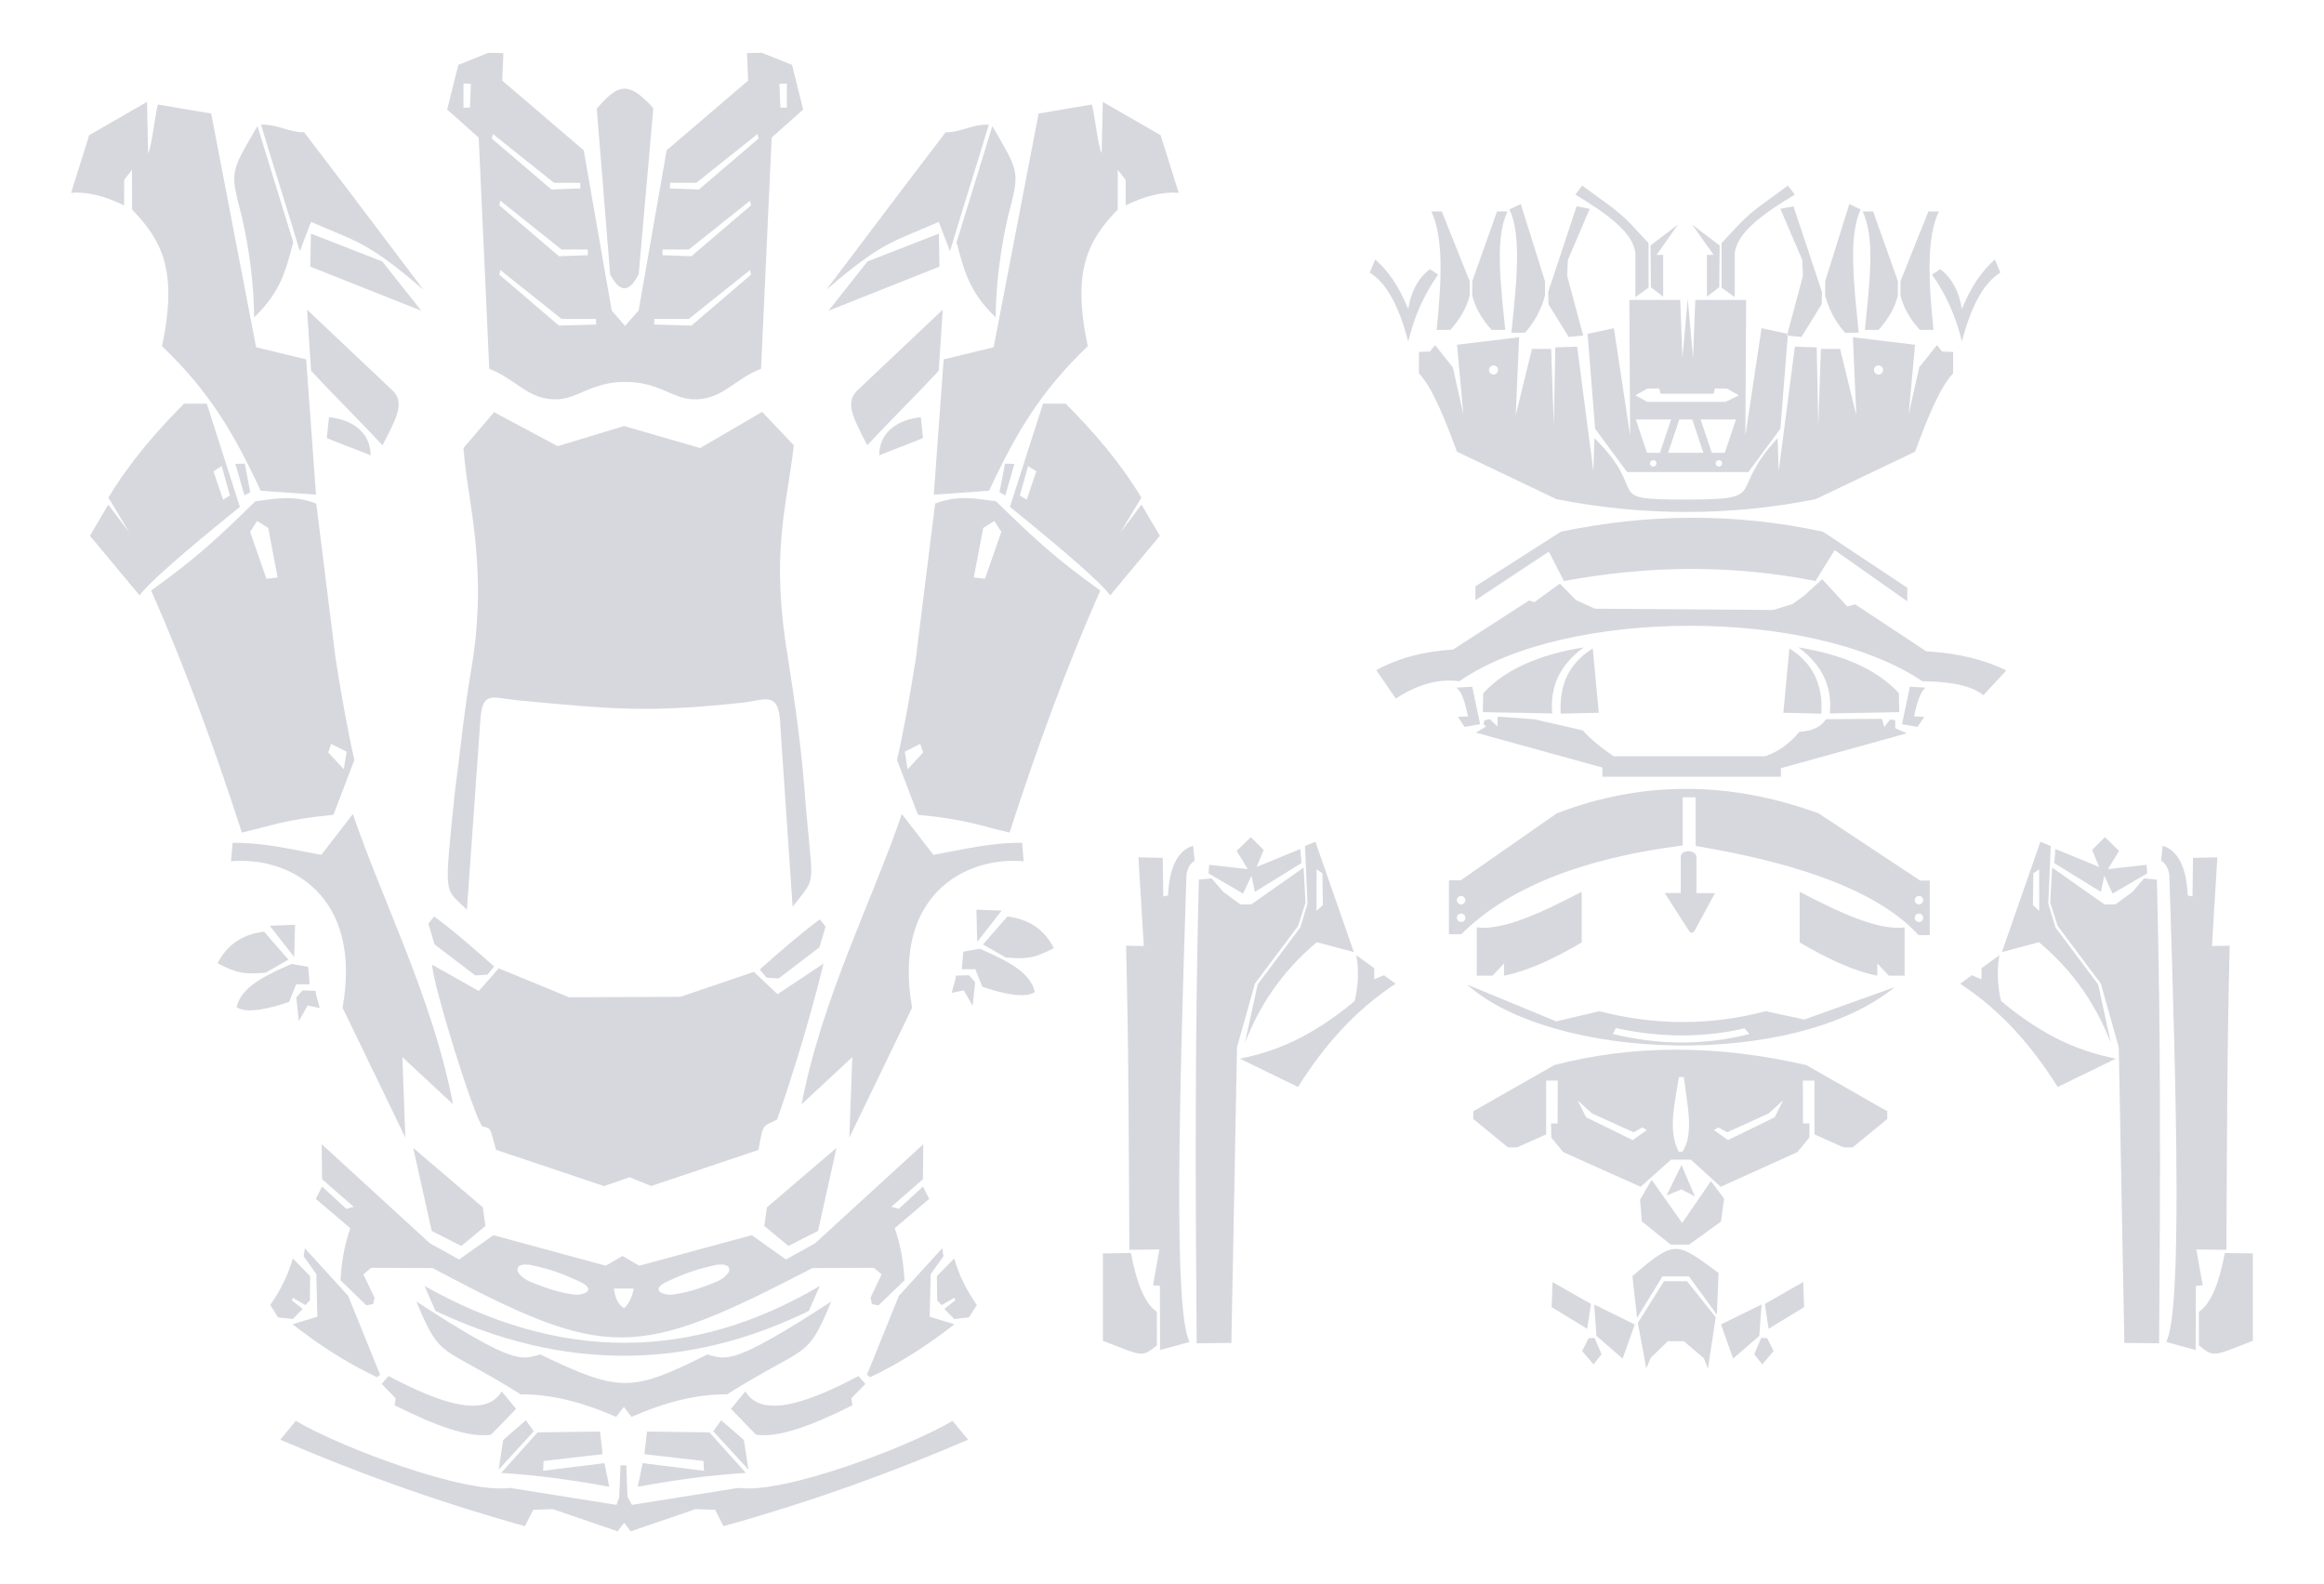
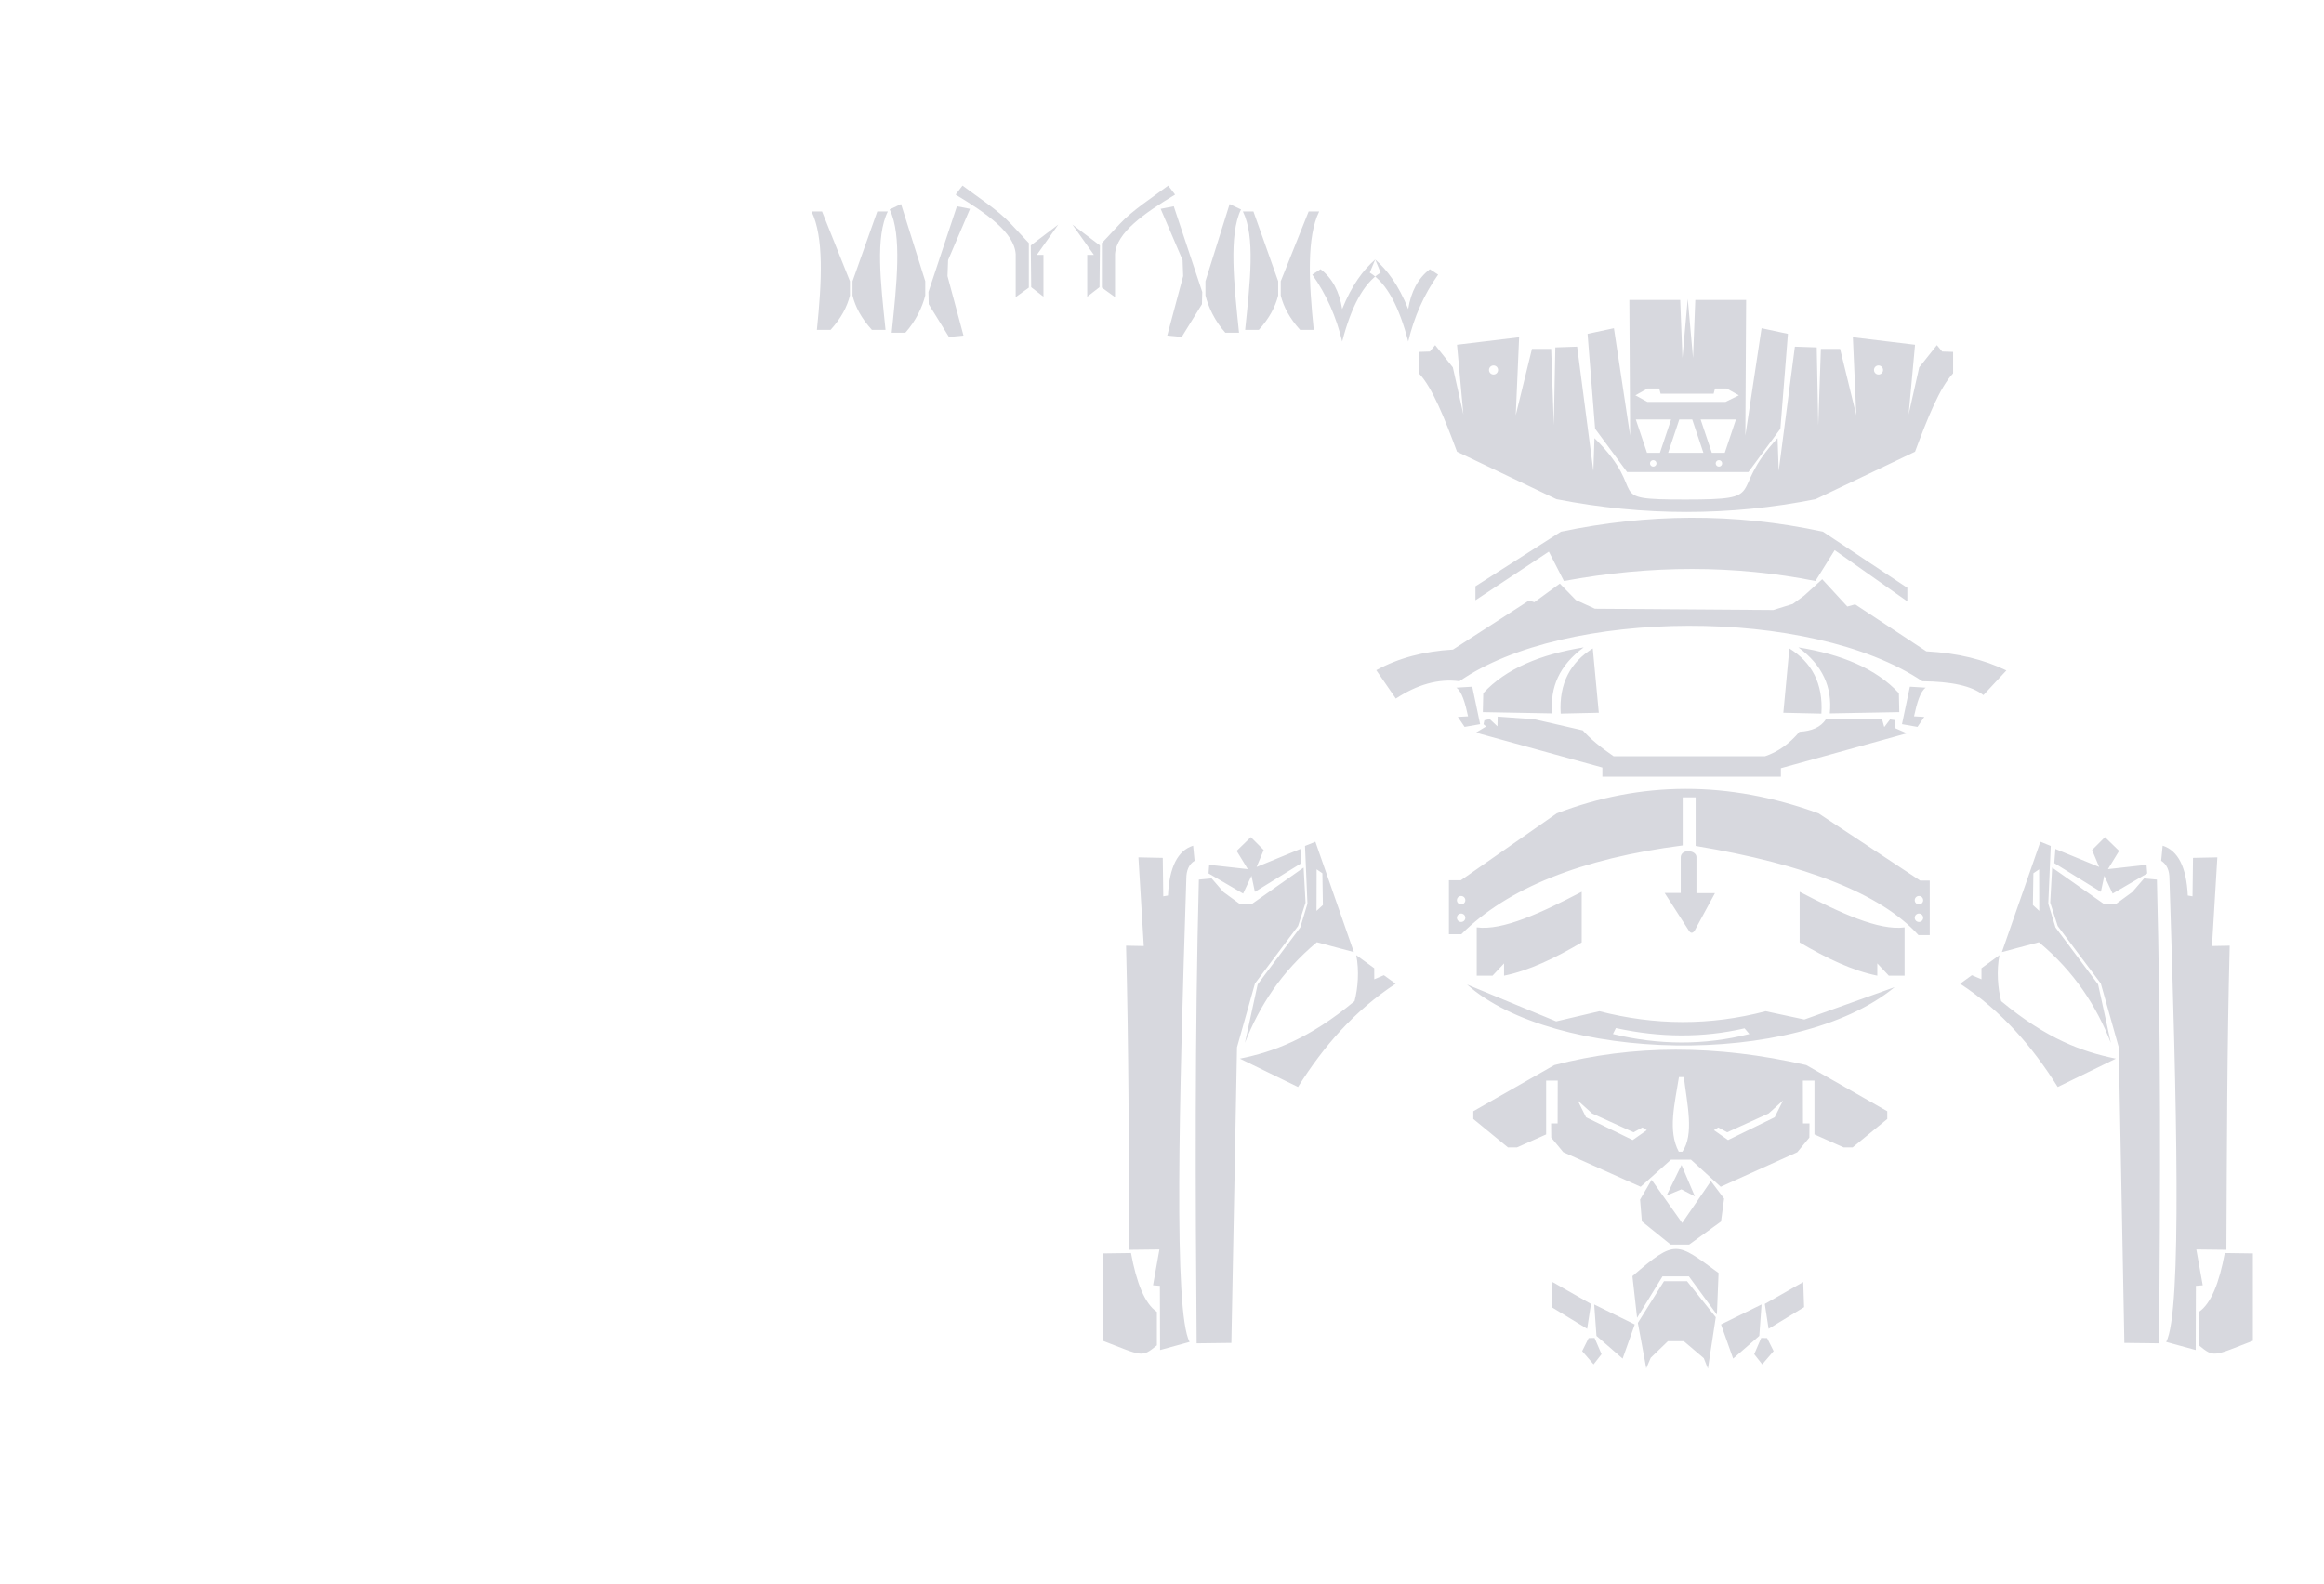
<svg xmlns="http://www.w3.org/2000/svg" xml:space="preserve" width="600px" height="409px" version="1.1" style="shape-rendering:geometricPrecision; text-rendering:geometricPrecision; image-rendering:optimizeQuality; fill-rule:evenodd; clip-rule:evenodd" viewBox="0 0 59767 40750">
  <defs>
    <style type="text/css"> .fil1{fill:#D7D8DE} </style>
  </defs>
-   <path class="fil1" d="M24918 33888l202 -320c-258,-366 -457,-762 -581,-1196l-447 455 9 623 114 122 326 -189 23 67 -278 219 253 261 379 -42zm-656 -1573l-33 -205 -1114 1224 -820 2028 78 66c805,-381 1514,-849 2172,-1363l-638 -194 28 -1097 327 -459zm-2369 3655l361 -371 -178 -202c-1379,730 -2496,1078 -2910,395l-371 448 645 665c570,93 1462,-246 2482,-757l-29 -178zm-2765 1073l117 761 -904 -987 204 -284 583 510zm-2492 -219l1607 22 936 1042c-959,60 -1879,190 -2780,357l124 -608 1578 196 -11 -251 -1520 -175 66 -583zm-9489 -2936l-203 -320c259,-366 458,-762 582,-1196l446 455 -8 623 -114 122 -326 -189 -23 67 278 219 -253 261 -379 -42zm656 -1573l33 -205 1114 1224 820 2028 -78 66c-805,-381 -1514,-849 -2172,-1363l637 -194 -27 -1097 -327 -459zm2369 3655l-361 -371 178 -202c1378,730 2496,1078 2910,395l371 448 -646 665c-570,93 -1461,-246 -2481,-757l29 -178zm2765 1073l-117 761 904 -987 -204 -284 -583 510zm2492 -219l-1607 22 -936 1042c958,60 1879,190 2780,357l-124 -608 -1578 196 11 -251 1519 -175 -65 -583zm-3513 -25299c91,1352 650,3055 198,5703 -189,1103 -277,2072 -422,3164 -279,2759 -278,2424 312,3010l345 -4873c55,-778 307,-578 928,-518 2541,242 3417,322 5810,64 621,-67 961,-339 983,657l312 4592c663,-850 506,-400 311,-2948 -89,-1153 -242,-2241 -420,-3381 -467,-2745 -60,-3861 141,-5540l-817 -860 -1593 931 -1956 -567 -1709 518 -1637 -874 -786 922zm4155 -3140l-343 -398 -719 -4121 -2097 -1792 30 -707 -385 -9 -774 311 -287 1149 811 721c91,1983 182,3965 272,5948 684,256 1003,813 1750,785 549,-21 882,-448 1749,-448 866,0 1194,427 1743,448 747,28 1066,-529 1749,-785 91,-1983 182,-3965 273,-5948l810 -721 -286 -1149 -774 -311 -385 9 30 707 -2097 1792 -720 4121 -350 398zm-743 -37l-3 -145 -888 0 -1573 -1256 -26 119 1532 1309 958 -27zm-212 -1784l-3 -146 -676 0 -1573 -1255 -26 119 1532 1309 746 -27zm-193 -1717l-3 -145 -676 0 -1573 -1255 -26 118 1532 1309 746 -27zm-3007 -2699l191 7 -25 614 -166 0 0 -621zm4906 6200l2 -145 889 0 1573 -1256 26 119 -1532 1309 -958 -27zm212 -1784l3 -146 676 0 1573 -1255 26 119 -1532 1309 -746 -27zm193 -1717l3 -145 676 0 1573 -1255 26 118 -1532 1309 -746 -27zm3007 -2699l-191 7 25 614 166 0 0 -621zm-4546 4913c272,497 492,453 735,-7l376 -4271c-672,-754 -938,-580 -1455,10l344 4268zm-8988 5563l1422 100 -253 -3480 -1287 -311 -1156 -6013 -1363 -230c-46,-7 -160,1083 -259,1254l-29 -1323 -1488 857 -464 1482c409,-33 865,80 1363,324 0,-220 1,-439 1,-658 67,-85 134,-170 201,-255l3 1018c776,809 1179,1574 770,3516 1215,1163 1846,2230 2539,3719zm18736 0l-1422 100 253 -3480 1286 -311 1157 -6013 1363 -230c45,-7 160,1083 258,1254l30 -1323 1487 857 465 1482c-409,-33 -865,80 -1364,324 0,-220 0,-439 0,-658 -67,-85 -134,-170 -202,-255l-3 1018c-775,809 -1179,1574 -770,3516 -1214,1163 -1845,2230 -2538,3719zm-19146 -697l-242 5 233 809 151 -78 -142 -736zm19555 0l243 5 -233 809 -152 -78 142 -736zm-20532 -1545c-195,1 -391,1 -586,2 -724,729 -1398,1509 -1944,2416l539 898 -544 -718 -470 803 1276 1532c217,-304 1098,-1078 2580,-2276 -281,-884 -571,-1773 -851,-2657zm383 1607l212 758 -176 106 -247 -729 211 -135zm21127 -1607c195,1 390,1 585,2 724,729 1398,1509 1945,2416l-539 898 543 -718 471 803 -1277 1532c-217,-304 -1098,-1078 -2579,-2276 280,-884 570,-1773 851,-2657zm-384 1607l-212 758 176 106 248 -729 -212 -135zm-18444 -2453c609,660 1228,1260 1837,1920 364,-702 567,-1080 283,-1388l-2222 -2102 102 1570zm16146 0c-609,660 -1229,1260 -1838,1920 -363,-702 -566,-1080 -282,-1388l2222 -2102 -102 1570zm-15628 9600l398 201c-28,131 -47,319 -75,450l-400 -433 77 -218zm-1904 -5734l284 180 242 1273 -288 33 -420 -1209 182 -277zm-2727 1788c874,1979 1636,4070 2333,6226 791,-180 1103,-337 2356,-456l539 -1412c-161,-677 -377,-1905 -485,-2618l-496 -3977c-599,-232 -1083,-118 -1567,-58 -960,936 -1476,1432 -2680,2295zm19782 3946l-397 201c28,131 47,319 75,450l399 -433 -77 -218zm1905 -5734l-284 180 -243 1273 289 33 420 -1209 -182 -277zm2727 1788c-874,1979 -1636,4070 -2333,6226 -791,-180 -1103,-337 -2356,-456l-540 -1412c162,-677 377,-1905 486,-2618l495 -3977c600,-232 1083,-118 1567,-58 961,936 1477,1432 2681,2295zm-20590 -8728l289 -754c1192,524 1429,490 2892,1747 -1555,-2063 -2627,-3478 -3069,-4051 -411,1 -659,-208 -1111,-199 325,1084 674,2173 999,3257zm16724 0l-289 -754c-1192,524 -1430,490 -2893,1747 1556,-2063 2627,-3478 3069,-4051 412,1 659,-208 1112,-199 -325,1084 -675,2173 -999,3257zm-16893 -229l-921 -2991c-719,1247 -707,1142 -391,2378 176,774 305,1727 305,2545 697,-668 818,-1232 1007,-1932zm17062 0l921 -2991c718,1247 706,1142 390,2378 -175,774 -304,1727 -304,2545 -697,-668 -819,-1232 -1007,-1932zm-17771 18788l585 -336 -627 -719c-518,63 -939,304 -1195,814 490,249 662,289 1237,241zm-746 890c269,181 915,14 1350,-140l180 -450 346 0 -38 -451 -425 -75c-505,229 -1308,549 -1413,1116zm19783 -1280l-586 -336 628 -719c518,63 938,304 1195,814 -491,249 -662,289 -1237,241zm746 890c-269,181 -915,14 -1350,-140l-180 -450 -347 0 39 -451 425 -75c504,229 1308,549 1413,1116zm-16784 -18796c-612,-239 -1224,-477 -1836,-715 -5,283 -10,566 -15,849l2854 1134 -1003 -1268zm12482 0c612,-239 1224,-477 1835,-715 5,283 11,566 16,849l-2855 1134 1004 -1268zm-9779 18347l175 -210c-492,-438 -1098,-965 -1546,-1288l-146 187 158 532 1049 799 310 -20zm7182 76l-175 -209c492,-438 1099,-966 1546,-1289l147 187 -159 532 -1048 800 -311 -21zm-11313 -13880c386,165 742,283 1128,447 1,-630 -530,-933 -1071,-981l-57 534zm15337 0c-385,165 -742,283 -1127,447 -2,-630 530,-933 1070,-981l57 534zm-16121 14389l65 608 227 -400 311 65c-45,-209 -90,-263 -107,-444l-337 -9 -159 180zm17463 -390l-65 609 -227 -401 -311 65c44,-209 90,-263 106,-444l338 -9 159 180zm-17516 -647c2,-264 19,-566 21,-830l-650 24 629 806zm17568 -390c-2,-264 -18,-566 -20,-830l649 24 -629 806zm-12650 7305l-67 -478 -1791 -1530 476 2136 761 388 621 -516zm7173 0l68 -478 1790 -1530 -475 2136 -762 388 -621 -516zm4350 -9546c766,-135 1470,-319 2282,-308l40 474c-1502,-134 -3386,875 -2869,3766l-1615 3343 76 -2071 -1304 1212c526,-2735 1801,-5190 2578,-7465 271,349 541,699 812,1049zm-11181 2920l-513 583 -1200 -676c22,535 1073,3905 1293,4161 244,45 195,58 351,600l2776 933 662 -227 552 225 2761 -928c123,-725 117,-585 479,-783 199,-557 750,-2193 1195,-4011l-1184 788 -609 -574 -1888 641 -2864 12 -1811 -744zm-4564 -2920c-766,-135 -1470,-319 -2282,-308l-40 474c1502,-134 3386,875 2869,3766l1615 3343 -76 -2071 1303 1212c-526,-2735 -1801,-5190 -2577,-7465 -271,349 -541,699 -812,1049zm7697 15704l-34 824 -71 193 -2743 -436c-1161,164 -4370,-1050 -5506,-1725l-397 485c1855,799 3893,1555 6291,2225l216 -421 504 -17 1668 571 166 -222 166 222 1669 -571 504 17 216 421c2398,-670 4436,-1426 6291,-2225l-398 -485c-1135,675 -4345,1889 -5505,1725l-2743 436 -114 -207 -32 -810 -148 0zm-2063 -2851c-491,124 -616,315 -3189,-1364 639,1543 609,1087 2683,2390 768,-9 1590,198 2456,579l198 -256 198 256c866,-381 1688,-588 2456,-579 2074,-1303 2044,-847 2683,-2390 -2573,1679 -2698,1488 -3189,1364 -1958,977 -2253,979 -4296,0zm-2770 -2222c4493,2392 5210,2364 9768,0l1583 -7 198 168 -286 602 37 161 168 36 668 -645c-20,-421 -82,-860 -250,-1341l887 -755 -161 -316 -622 572 -192 -51 814 -711 10 -901 -2788 2553 -747 413 -880 -625 -2891 785 -432 -249 -432 249 -2891 -785 -880 625 -748 -413 -2787 -2553 10 901 814 711 -192 51 -622 -572 -162 316 888 755c-168,481 -230,920 -250,1341l667 645 169 -36 37 -161 -286 -602 198 -168 1583 7zm7254 -74c-448,102 -749,202 -1167,395 -102,47 -295,131 -274,241 18,98 253,134 352,121 414,-56 704,-162 1094,-314 137,-53 261,-131 347,-250 34,-48 34,-136 -14,-169 -82,-57 -241,-46 -338,-24zm-4696 0c449,102 750,202 1167,395 102,47 296,131 275,241 -18,98 -254,134 -352,121 -415,-56 -705,-162 -1094,-314 -138,-53 -261,-131 -347,-250 -35,-48 -34,-136 14,-169 81,-57 241,-46 337,-24zm2366 1103c-137,-73 -226,-237 -261,-504l510 0c-48,243 -134,404 -249,504zm-4851 72l-282 -641c3440,1932 6830,1966 10168,0l-282 641c-3167,1549 -6369,1529 -9604,0z" />
-   <path class="fil1" d="M41008 11271c1466,1444 134,1579 2343,1579 2210,0 1052,-174 2367,-1579l29 843 416 -3197 562 19 39 2006 68 -1967 494 0 417 1705 -88 -2005 1599 193 -165 1793 272 -1211 455 -572 136 165 281 9 0 553c-343,359 -662,1162 -979,2015l-2558 1221c-2209,440 -4431,438 -6666,0l-2558 -1221c-317,-853 -636,-1656 -979,-2015l0 -553 281 -9 136 -165 455 572 271 1211 -164 -1793 1598 -193 -87 2005 417 -1705 494 0 68 1967 39 -2006 561 -19 417 3197 29 -843zm7306 -1870c-64,0 -116,52 -116,116 0,65 52,117 116,117 64,0 117,-52 117,-117 0,-64 -53,-116 -117,-116zm-9902 0c64,0 116,52 116,116 0,65 -52,117 -116,117 -65,0 -117,-52 -117,-117 0,-64 52,-116 117,-116zm-8660 24346c-311,-211 -524,-744 -666,-1515l-723 10 0 2248c1028,397 995,437 1389,116l0 -859zm5084 -7994c-1176,978 -2093,1306 -2949,1479 498,243 997,486 1495,729 658,-1047 1456,-1967 2511,-2656l-302 -219 -247 105 -1 -285 -463 -337c80,402 43,858 -44,1184zm-3755 -3286l16 -221 994 111 -287 -469 364 -354 331 331 -182 436 1126 -463 28 364 -1198 740 -88 -414 -215 458 -889 -519zm2786 1770c-914,762 -1480,1643 -1851,2591l328 -1506 1097 -1466 184 -610 -63 -1485 267 -108 990 2838 -952 -254zm142 -1774l-148 -101 -3 1070 164 -151 -13 -818zm-1828 800l1345 -946 50 902 -192 601 -1109 1479 -462 1641 -145 7604 -893 11c-32,-3963 -47,-7931 57,-11929l328 -31 305 352 432 316 284 0zm-3137 8886c-15,-2612 -17,-5228 -85,-7823l456 9 -138 -2281 626 13 13 990 121 -21c35,-735 253,-1158 647,-1282l38 388c-145,91 -214,247 -213,464 -184,5730 -329,11137 84,11913l-759 208 -5 -1651 -176 -14 164 -922 -773 9zm27511 1598c311,-211 524,-744 666,-1515l723 10 0 2248c-1029,397 -995,437 -1389,116l0 -859zm-5085 -7994c1177,978 2093,1306 2950,1479 -498,243 -997,486 -1496,729 -657,-1047 -1455,-1967 -2510,-2656l302 -219 247 105 0 -285 463 -337c-80,402 -42,858 44,1184zm3756 -3286l-17 -221 -993 111 287 -469 -364 -354 -331 331 182 436 -1126 -463 -28 364 1198 740 88 -414 215 458 889 -519zm-2786 1770c914,762 1480,1643 1851,2591l-328 -1506 -1097 -1466 -185 -610 64 -1485 -267 -108 -990 2838 952 -254zm-142 -1774l148 -101 3 1070 -164 -151 13 -818zm1828 800l-1345 -946 -50 902 192 601 1109 1479 462 1641 144 7604 894 11c32,-3963 47,-7931 -57,-11929l-329 -31 -305 352 -432 316 -283 0zm3137 8886c14,-2612 16,-5228 85,-7823l-456 9 138 -2281 -626 13 -13 990 -121 -21c-35,-735 -254,-1158 -647,-1282l-38 388c145,91 214,247 213,464 184,5730 329,11137 -84,11913l759 208 5 -1651 176 -14 -165 -922 774 9zm-16278 2947l-294 -341 167 -335 152 -4 180 418 -205 262zm4338 0l293 -341 -167 -335 -152 -4 -180 418 206 262zm-5416 -1471l22 -647 989 564 -98 639 -913 -556zm6493 0l-22 -647 -989 564 98 639 913 -556zm-4356 444l-1043 -513 58 807 673 585 312 -879zm2219 0l1043 -513 -58 807 -673 585 -312 -879zm-1808 858l-115 270 -216 -1168 672 -1072 592 0 740 927 -202 1322 -106 -269 -514 -437 -409 0 -442 427zm303 -2095l-654 1067 -120 -1072c1121,-971 1138,-866 2216,-82l-43 1072 -721 -985 -678 0zm485 -2238l-380 159 384 -786 343 807 -347 -180zm-1062 264l297 -510 786 1111 739 -1077 339 450 -79 590 -819 593 -477 0 -740 -597 -46 -560zm-2205 -3461c2005,-522 4162,-532 6480,0l2084 1188 0 199 -892 732 -229 0 -752 -335 0 -1385 -298 0 3 1102 167 0 -3 364 -310 376 -1971 890 -765 -697 -514 0 -780 697 -1990 -890 -310 -376 -4 -364 168 0 3 -1102 -298 0 0 1385 -752 335 -229 0 -893 -732 0 -199c695,-396 1390,-792 2085,-1188zm3205 309c-108,681 -292,1390 -4,1919l92 0c308,-443 123,-1214 38,-1919l-126 0zm2307 936l371 -334 -215 432 -1200 586 -363 -255 112 -69 229 124 1066 -484zm-4541 0l-371 -334 215 432 1200 586 363 -255 -112 -69 -229 124 -1066 -484zm7632 -3544l406 0 0 -1243c-666,90 -1660,-374 -2699,-915l0 1302c694,410 1367,730 1997,856l0 -316 296 316zm150 295c-2564,2108 -8783,1913 -10999,-68l2293 948 1112 -261c1425,367 2851,375 4276,0l996 213 2322 -832zm-7246 1206l76 -153c1132,247 2236,255 3310,7l123 146c-1160,294 -2330,287 -3509,0zm-3097 -1501l-407 0 0 -1243c666,90 1661,-374 2700,-915l0 1302c-694,410 -1367,730 -1997,856l0 -316 -296 316zm5048 -1161l-621 -967 414 0 0 -928c19,-212 393,-178 404,0l0 933 476 0 -524 967c-50,69 -100,72 -149,-5zm-3295 -5580l980 -22 -155 -1655c-571,355 -873,895 -825,1677zm6706 0l-979 -22 155 -1655c571,355 873,895 824,1677zm-6114 -1704c-626,460 -875,1032 -808,1699l-1787 -33 11 -488c586,-636 1481,-1000 2584,-1178zm5522 0c626,460 876,1032 808,1699l1788 -33 -11 -488c-587,-636 -1482,-1000 -2585,-1178zm-8497 1774c-73,-344 -160,-640 -301,-738l409 -25 202 965 -399 70 -174 -257 263 -15zm11472 0c74,-344 160,-640 301,-738l-408 -25 -203 965 399 70 174 -257 -263 -15zm-11008 261l-262 158 3253 898 0 236 4592 0 0 -219 3241 -898 -298 -130 -4 -208 -131 -18 -149 197 -59 -212 -1441 8c-132,210 -369,306 -681,324 -256,306 -550,516 -884,629l-3898 0c-345,-236 -609,-458 -792,-665l-1246 -286 -943 -68 -6 251 -198 -187 -138 30 -22 102 66 58zm5057 3060c-2608,335 -4506,1097 -5694,2284l-319 0 0 -1388 306 0 2468 -1722c2167,-831 4410,-847 6733,0l2616 1730 245 0 0 1402 -290 0c-965,-1064 -2897,-1822 -5732,-2293l0 -1250 -333 0 0 1237zm6078 1752c60,0 108,48 108,109 0,60 -48,108 -108,108 -60,0 -109,-48 -109,-108 0,-61 49,-109 109,-109zm-11778 0c60,0 109,48 109,109 0,60 -49,108 -109,108 -60,0 -108,-48 -108,-108 0,-61 48,-109 108,-109zm11778 -452c60,0 108,49 108,109 0,60 -48,108 -108,108 -60,0 -109,-48 -109,-108 0,-60 49,-109 109,-109zm-11778 0c60,0 109,49 109,109 0,60 -49,108 -109,108 -60,0 -108,-48 -108,-108 0,-60 48,-109 108,-109zm-1679 -5078l-503 -731c577,-316 1238,-487 1973,-529l1958 -1264 134 45 657 -479 412 423 490 223 4589 33 501 -156 289 -211 468 -424 646 702 201 -56 1831 1209c807,43 1487,213 2059,491l-591 635c-299,-241 -838,-351 -1570,-357 -2870,-1924 -9211,-1880 -11909,0 -545,-73 -1090,88 -1635,446zm11288 -3818l-494 794c-2067,-410 -4222,-417 -6470,0l-388 -756 -1888 1250 0 -359 2198 -1404c2210,-461 4454,-494 6741,0l2170 1443 0 349 -1869 -1317zm-5339 -2009l-823 -1114 -194 -2441 678 -145 417 2761 -20 -3488 1308 0 58 1492 136 -1521 136 1521 58 -1492 1308 0 -20 3488 417 -2761 678 145 -194 2441 -823 1114 -3120 0zm522 -1805l2009 0 344 -169 -314 -176 -300 0 -35 134 -1364 0 -36 -134 -299 0 -314 176 309 169zm1840 1499c46,0 83,37 83,83 0,46 -37,83 -83,83 -46,0 -83,-37 -83,-83 0,-46 37,-83 83,-83zm-1690 0c46,0 84,37 84,83 0,46 -38,83 -84,83 -45,0 -83,-37 -83,-83 0,-46 38,-83 83,-83zm1840 -188l-333 0 -288 -859 909 0 -288 859zm-837 -859l-332 0 -288 859 908 0 -288 -859zm-831 859l-332 0 -288 -859 908 0 -288 859zm-7323 -4973l-140 337c443,272 761,895 989,1772 152,-631 403,-1207 769,-1721l-212 -139c-305,232 -486,579 -557,1025 -250,-620 -540,-1005 -849,-1274zm15941 0l139 337c-443,272 -761,895 -989,1772 -151,-631 -403,-1207 -769,-1721l213 -139c305,232 485,579 556,1025 251,-620 541,-1005 850,-1274zm-13511 924c-73,295 -230,591 -498,886l-352 0c128,-1243 183,-2391 -139,-3047l271 0 718 1795 0 366zm11081 0c73,295 230,591 498,886l351 0c-128,-1243 -183,-2391 140,-3047l-271 0 -718 1795 0 366zm-9144 0c-73,295 -245,664 -513,959l-351 0c128,-1243 271,-2515 -52,-3171l293 -139 623 1985 0 366zm7207 0c72,295 244,664 512,959l352 0c-128,-1243 -271,-2515 51,-3171l-293 -139 -622 1985 0 366zm-9078 0c72,295 230,591 498,886l351 0c-128,-1243 -264,-2391 59,-3047l-271 0 -637 1795 0 366zm10949 0c-73,295 -230,591 -498,886l-352 0c128,-1243 264,-2391 -58,-3047l271 0 637 1795 0 366zm-8095 1032l-374 36 -520 -842 -7 -315 732 -2205 337 66 -564 1319 -15 410 411 1531zm5241 0l373 36 520 -842 8 -315 -733 -2205 -337 66 564 1319 15 410 -410 1531zm-3898 -2097c-40,-555 -749,-1047 -1545,-1529l177 -232c399,304 904,619 1246,986l460 493 0 1146 -338 244 0 -1108zm2555 0c40,-555 748,-1047 1545,-1529l-177 -232c-399,304 -904,619 -1246,986l-460 493 0 1146 338 244 0 -1108zm-2156 853l-11 -1074 708 -538 -553 781 171 0 0 1075 -315 -244zm1757 0l11 -1074 -709 -538 554 781 -172 0 0 1075 316 -244z" />
+   <path class="fil1" d="M41008 11271c1466,1444 134,1579 2343,1579 2210,0 1052,-174 2367,-1579l29 843 416 -3197 562 19 39 2006 68 -1967 494 0 417 1705 -88 -2005 1599 193 -165 1793 272 -1211 455 -572 136 165 281 9 0 553c-343,359 -662,1162 -979,2015l-2558 1221c-2209,440 -4431,438 -6666,0l-2558 -1221c-317,-853 -636,-1656 -979,-2015l0 -553 281 -9 136 -165 455 572 271 1211 -164 -1793 1598 -193 -87 2005 417 -1705 494 0 68 1967 39 -2006 561 -19 417 3197 29 -843zm7306 -1870c-64,0 -116,52 -116,116 0,65 52,117 116,117 64,0 117,-52 117,-117 0,-64 -53,-116 -117,-116zm-9902 0c64,0 116,52 116,116 0,65 -52,117 -116,117 -65,0 -117,-52 -117,-117 0,-64 52,-116 117,-116zm-8660 24346c-311,-211 -524,-744 -666,-1515l-723 10 0 2248c1028,397 995,437 1389,116l0 -859zm5084 -7994c-1176,978 -2093,1306 -2949,1479 498,243 997,486 1495,729 658,-1047 1456,-1967 2511,-2656l-302 -219 -247 105 -1 -285 -463 -337c80,402 43,858 -44,1184zm-3755 -3286l16 -221 994 111 -287 -469 364 -354 331 331 -182 436 1126 -463 28 364 -1198 740 -88 -414 -215 458 -889 -519zm2786 1770c-914,762 -1480,1643 -1851,2591l328 -1506 1097 -1466 184 -610 -63 -1485 267 -108 990 2838 -952 -254zm142 -1774l-148 -101 -3 1070 164 -151 -13 -818zm-1828 800l1345 -946 50 902 -192 601 -1109 1479 -462 1641 -145 7604 -893 11c-32,-3963 -47,-7931 57,-11929l328 -31 305 352 432 316 284 0zm-3137 8886c-15,-2612 -17,-5228 -85,-7823l456 9 -138 -2281 626 13 13 990 121 -21c35,-735 253,-1158 647,-1282l38 388c-145,91 -214,247 -213,464 -184,5730 -329,11137 84,11913l-759 208 -5 -1651 -176 -14 164 -922 -773 9zm27511 1598c311,-211 524,-744 666,-1515l723 10 0 2248c-1029,397 -995,437 -1389,116l0 -859zm-5085 -7994c1177,978 2093,1306 2950,1479 -498,243 -997,486 -1496,729 -657,-1047 -1455,-1967 -2510,-2656l302 -219 247 105 0 -285 463 -337c-80,402 -42,858 44,1184zm3756 -3286l-17 -221 -993 111 287 -469 -364 -354 -331 331 182 436 -1126 -463 -28 364 1198 740 88 -414 215 458 889 -519zm-2786 1770c914,762 1480,1643 1851,2591l-328 -1506 -1097 -1466 -185 -610 64 -1485 -267 -108 -990 2838 952 -254zm-142 -1774l148 -101 3 1070 -164 -151 13 -818zm1828 800l-1345 -946 -50 902 192 601 1109 1479 462 1641 144 7604 894 11c32,-3963 47,-7931 -57,-11929l-329 -31 -305 352 -432 316 -283 0zm3137 8886c14,-2612 16,-5228 85,-7823l-456 9 138 -2281 -626 13 -13 990 -121 -21c-35,-735 -254,-1158 -647,-1282l-38 388c145,91 214,247 213,464 184,5730 329,11137 -84,11913l759 208 5 -1651 176 -14 -165 -922 774 9zm-16278 2947l-294 -341 167 -335 152 -4 180 418 -205 262zm4338 0l293 -341 -167 -335 -152 -4 -180 418 206 262zm-5416 -1471l22 -647 989 564 -98 639 -913 -556zm6493 0l-22 -647 -989 564 98 639 913 -556zm-4356 444l-1043 -513 58 807 673 585 312 -879zm2219 0l1043 -513 -58 807 -673 585 -312 -879zm-1808 858l-115 270 -216 -1168 672 -1072 592 0 740 927 -202 1322 -106 -269 -514 -437 -409 0 -442 427zm303 -2095l-654 1067 -120 -1072c1121,-971 1138,-866 2216,-82l-43 1072 -721 -985 -678 0zm485 -2238l-380 159 384 -786 343 807 -347 -180zm-1062 264l297 -510 786 1111 739 -1077 339 450 -79 590 -819 593 -477 0 -740 -597 -46 -560zm-2205 -3461c2005,-522 4162,-532 6480,0l2084 1188 0 199 -892 732 -229 0 -752 -335 0 -1385 -298 0 3 1102 167 0 -3 364 -310 376 -1971 890 -765 -697 -514 0 -780 697 -1990 -890 -310 -376 -4 -364 168 0 3 -1102 -298 0 0 1385 -752 335 -229 0 -893 -732 0 -199c695,-396 1390,-792 2085,-1188zm3205 309c-108,681 -292,1390 -4,1919l92 0c308,-443 123,-1214 38,-1919l-126 0zm2307 936l371 -334 -215 432 -1200 586 -363 -255 112 -69 229 124 1066 -484zm-4541 0l-371 -334 215 432 1200 586 363 -255 -112 -69 -229 124 -1066 -484zm7632 -3544l406 0 0 -1243c-666,90 -1660,-374 -2699,-915l0 1302c694,410 1367,730 1997,856l0 -316 296 316zm150 295c-2564,2108 -8783,1913 -10999,-68l2293 948 1112 -261c1425,367 2851,375 4276,0l996 213 2322 -832zm-7246 1206l76 -153c1132,247 2236,255 3310,7l123 146c-1160,294 -2330,287 -3509,0zm-3097 -1501l-407 0 0 -1243c666,90 1661,-374 2700,-915l0 1302c-694,410 -1367,730 -1997,856l0 -316 -296 316zm5048 -1161l-621 -967 414 0 0 -928c19,-212 393,-178 404,0l0 933 476 0 -524 967c-50,69 -100,72 -149,-5zm-3295 -5580l980 -22 -155 -1655c-571,355 -873,895 -825,1677zm6706 0l-979 -22 155 -1655c571,355 873,895 824,1677zm-6114 -1704c-626,460 -875,1032 -808,1699l-1787 -33 11 -488c586,-636 1481,-1000 2584,-1178zm5522 0c626,460 876,1032 808,1699l1788 -33 -11 -488c-587,-636 -1482,-1000 -2585,-1178zm-8497 1774c-73,-344 -160,-640 -301,-738l409 -25 202 965 -399 70 -174 -257 263 -15zm11472 0c74,-344 160,-640 301,-738l-408 -25 -203 965 399 70 174 -257 -263 -15zm-11008 261l-262 158 3253 898 0 236 4592 0 0 -219 3241 -898 -298 -130 -4 -208 -131 -18 -149 197 -59 -212 -1441 8c-132,210 -369,306 -681,324 -256,306 -550,516 -884,629l-3898 0c-345,-236 -609,-458 -792,-665l-1246 -286 -943 -68 -6 251 -198 -187 -138 30 -22 102 66 58zm5057 3060c-2608,335 -4506,1097 -5694,2284l-319 0 0 -1388 306 0 2468 -1722c2167,-831 4410,-847 6733,0l2616 1730 245 0 0 1402 -290 0c-965,-1064 -2897,-1822 -5732,-2293l0 -1250 -333 0 0 1237zm6078 1752c60,0 108,48 108,109 0,60 -48,108 -108,108 -60,0 -109,-48 -109,-108 0,-61 49,-109 109,-109zm-11778 0c60,0 109,48 109,109 0,60 -49,108 -109,108 -60,0 -108,-48 -108,-108 0,-61 48,-109 108,-109zm11778 -452c60,0 108,49 108,109 0,60 -48,108 -108,108 -60,0 -109,-48 -109,-108 0,-60 49,-109 109,-109zm-11778 0c60,0 109,49 109,109 0,60 -49,108 -109,108 -60,0 -108,-48 -108,-108 0,-60 48,-109 108,-109zm-1679 -5078l-503 -731c577,-316 1238,-487 1973,-529l1958 -1264 134 45 657 -479 412 423 490 223 4589 33 501 -156 289 -211 468 -424 646 702 201 -56 1831 1209c807,43 1487,213 2059,491l-591 635c-299,-241 -838,-351 -1570,-357 -2870,-1924 -9211,-1880 -11909,0 -545,-73 -1090,88 -1635,446zm11288 -3818l-494 794c-2067,-410 -4222,-417 -6470,0l-388 -756 -1888 1250 0 -359 2198 -1404c2210,-461 4454,-494 6741,0l2170 1443 0 349 -1869 -1317zm-5339 -2009l-823 -1114 -194 -2441 678 -145 417 2761 -20 -3488 1308 0 58 1492 136 -1521 136 1521 58 -1492 1308 0 -20 3488 417 -2761 678 145 -194 2441 -823 1114 -3120 0zm522 -1805l2009 0 344 -169 -314 -176 -300 0 -35 134 -1364 0 -36 -134 -299 0 -314 176 309 169zm1840 1499c46,0 83,37 83,83 0,46 -37,83 -83,83 -46,0 -83,-37 -83,-83 0,-46 37,-83 83,-83zm-1690 0c46,0 84,37 84,83 0,46 -38,83 -84,83 -45,0 -83,-37 -83,-83 0,-46 38,-83 83,-83zm1840 -188l-333 0 -288 -859 909 0 -288 859zm-837 -859l-332 0 -288 859 908 0 -288 -859zm-831 859l-332 0 -288 -859 908 0 -288 859zm-7323 -4973l-140 337c443,272 761,895 989,1772 152,-631 403,-1207 769,-1721l-212 -139c-305,232 -486,579 -557,1025 -250,-620 -540,-1005 -849,-1274zl139 337c-443,272 -761,895 -989,1772 -151,-631 -403,-1207 -769,-1721l213 -139c305,232 485,579 556,1025 251,-620 541,-1005 850,-1274zm-13511 924c-73,295 -230,591 -498,886l-352 0c128,-1243 183,-2391 -139,-3047l271 0 718 1795 0 366zm11081 0c73,295 230,591 498,886l351 0c-128,-1243 -183,-2391 140,-3047l-271 0 -718 1795 0 366zm-9144 0c-73,295 -245,664 -513,959l-351 0c128,-1243 271,-2515 -52,-3171l293 -139 623 1985 0 366zm7207 0c72,295 244,664 512,959l352 0c-128,-1243 -271,-2515 51,-3171l-293 -139 -622 1985 0 366zm-9078 0c72,295 230,591 498,886l351 0c-128,-1243 -264,-2391 59,-3047l-271 0 -637 1795 0 366zm10949 0c-73,295 -230,591 -498,886l-352 0c128,-1243 264,-2391 -58,-3047l271 0 637 1795 0 366zm-8095 1032l-374 36 -520 -842 -7 -315 732 -2205 337 66 -564 1319 -15 410 411 1531zm5241 0l373 36 520 -842 8 -315 -733 -2205 -337 66 564 1319 15 410 -410 1531zm-3898 -2097c-40,-555 -749,-1047 -1545,-1529l177 -232c399,304 904,619 1246,986l460 493 0 1146 -338 244 0 -1108zm2555 0c40,-555 748,-1047 1545,-1529l-177 -232c-399,304 -904,619 -1246,986l-460 493 0 1146 338 244 0 -1108zm-2156 853l-11 -1074 708 -538 -553 781 171 0 0 1075 -315 -244zm1757 0l11 -1074 -709 -538 554 781 -172 0 0 1075 316 -244z" />
</svg>